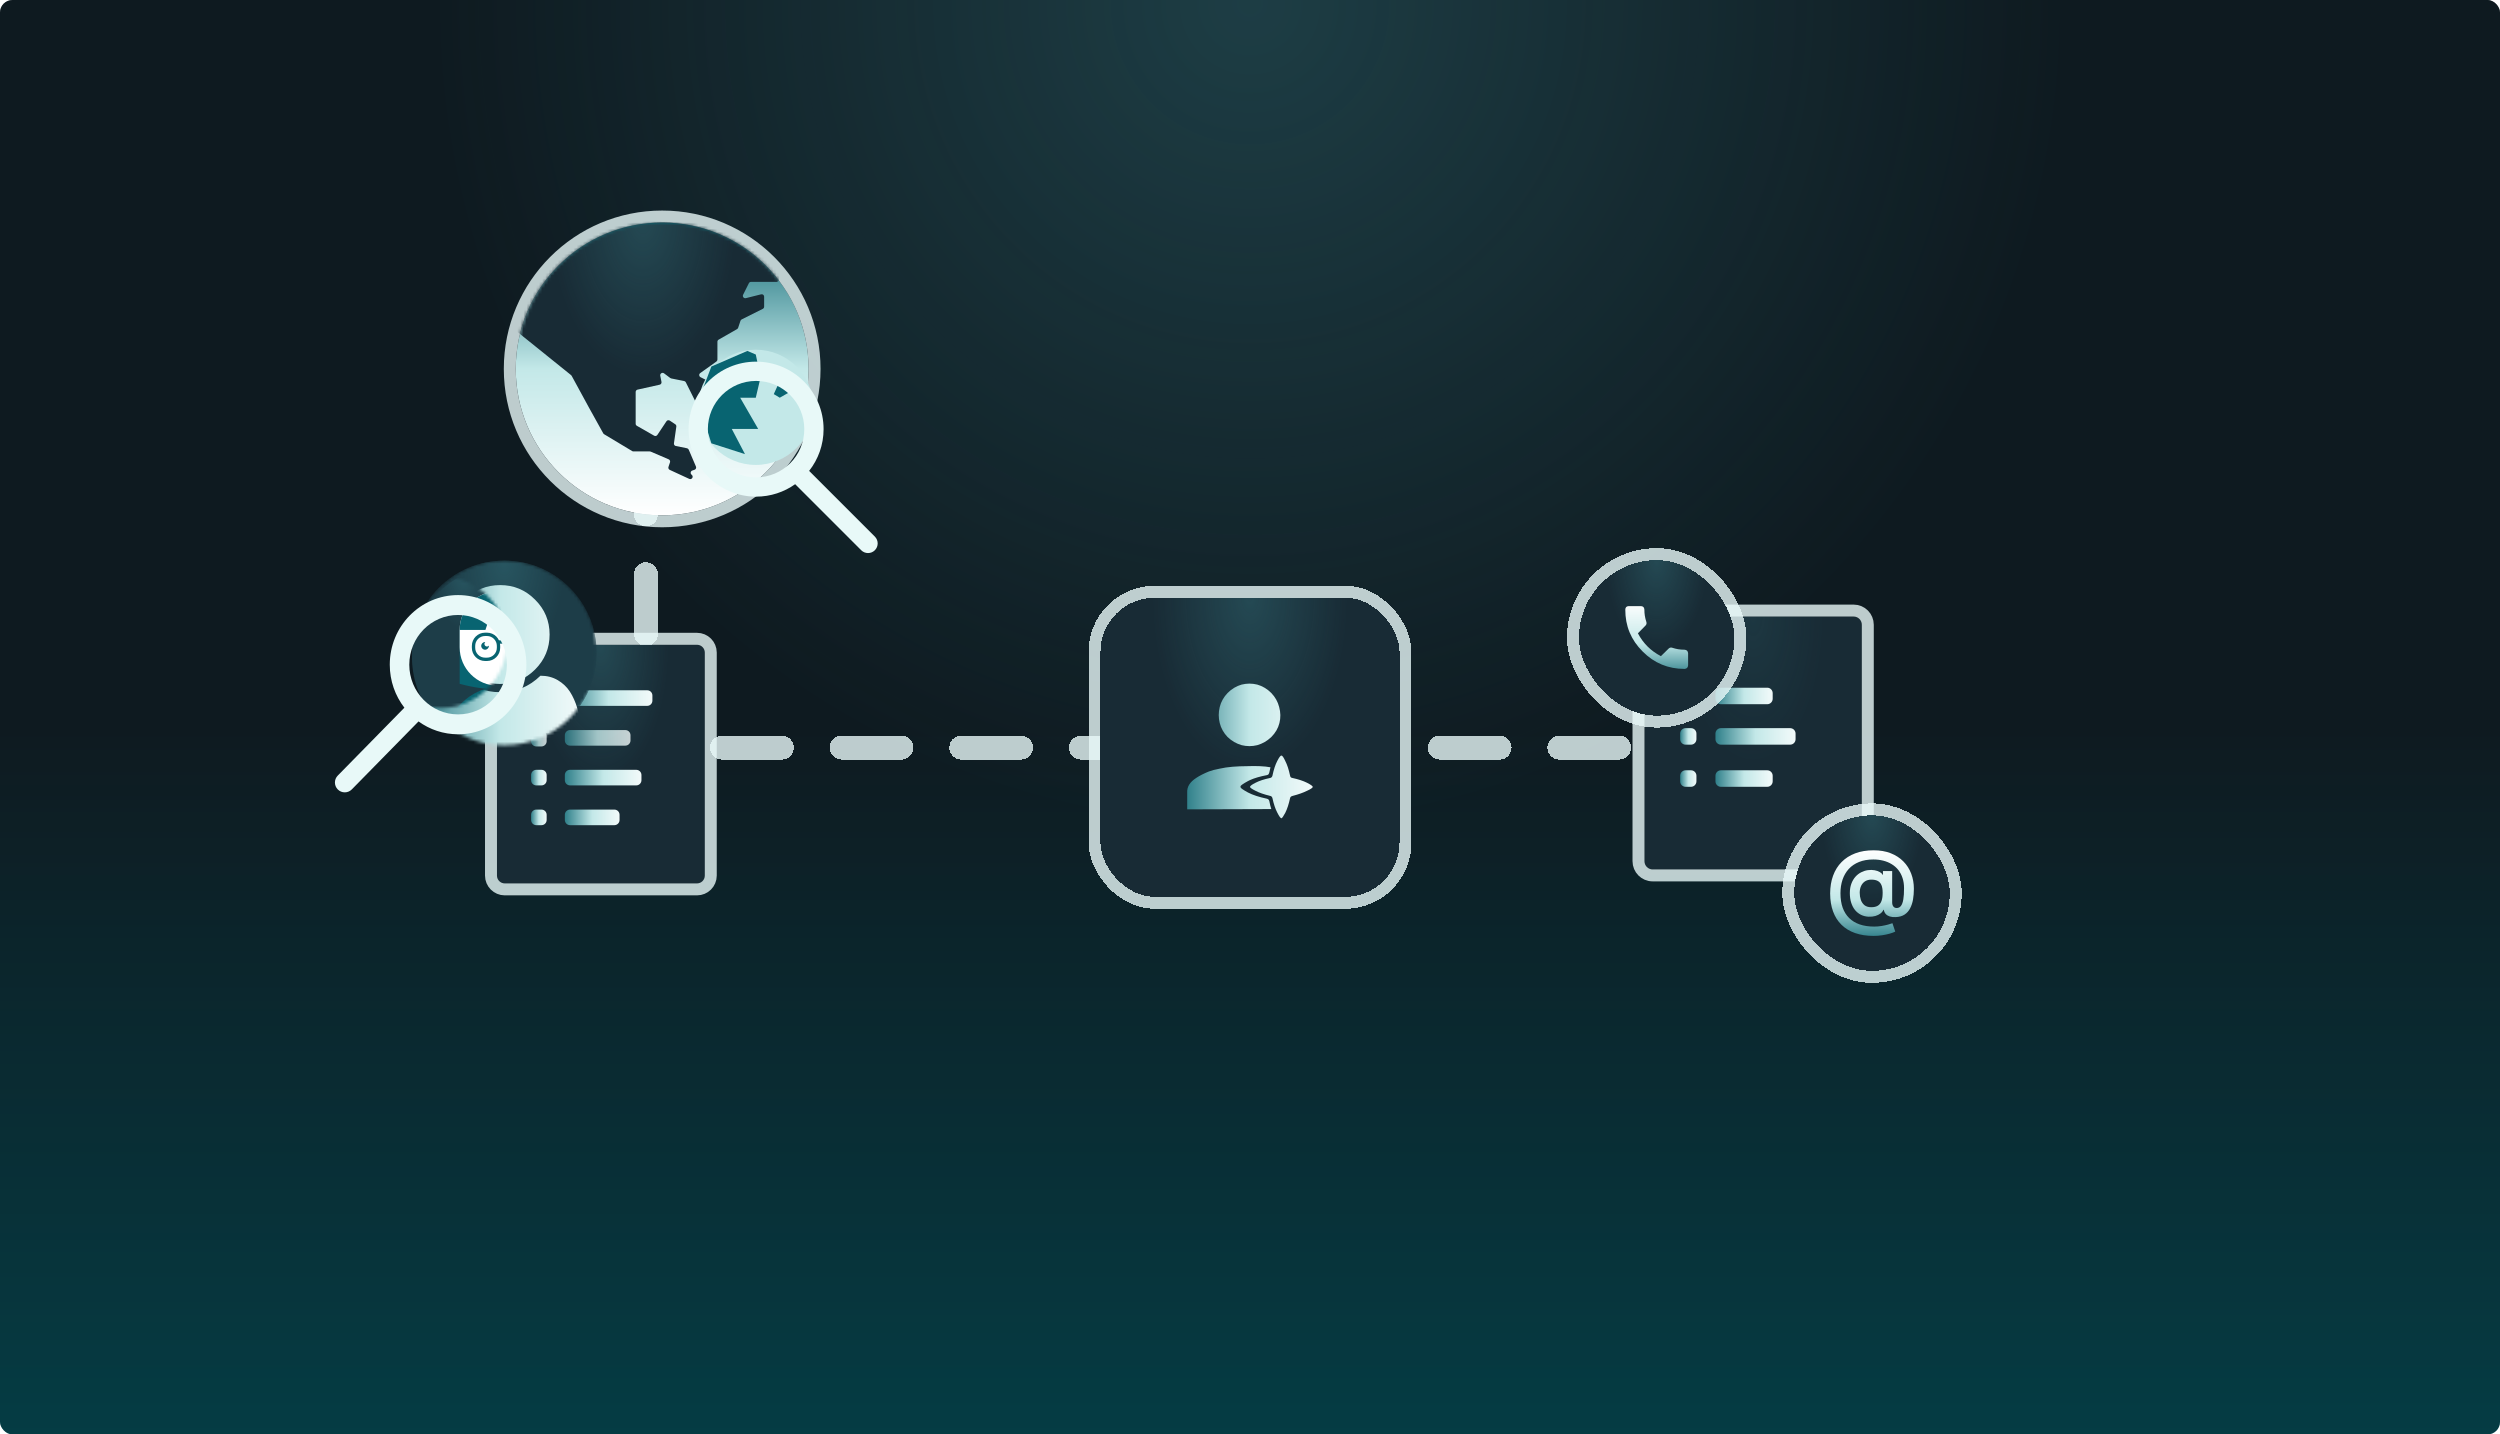
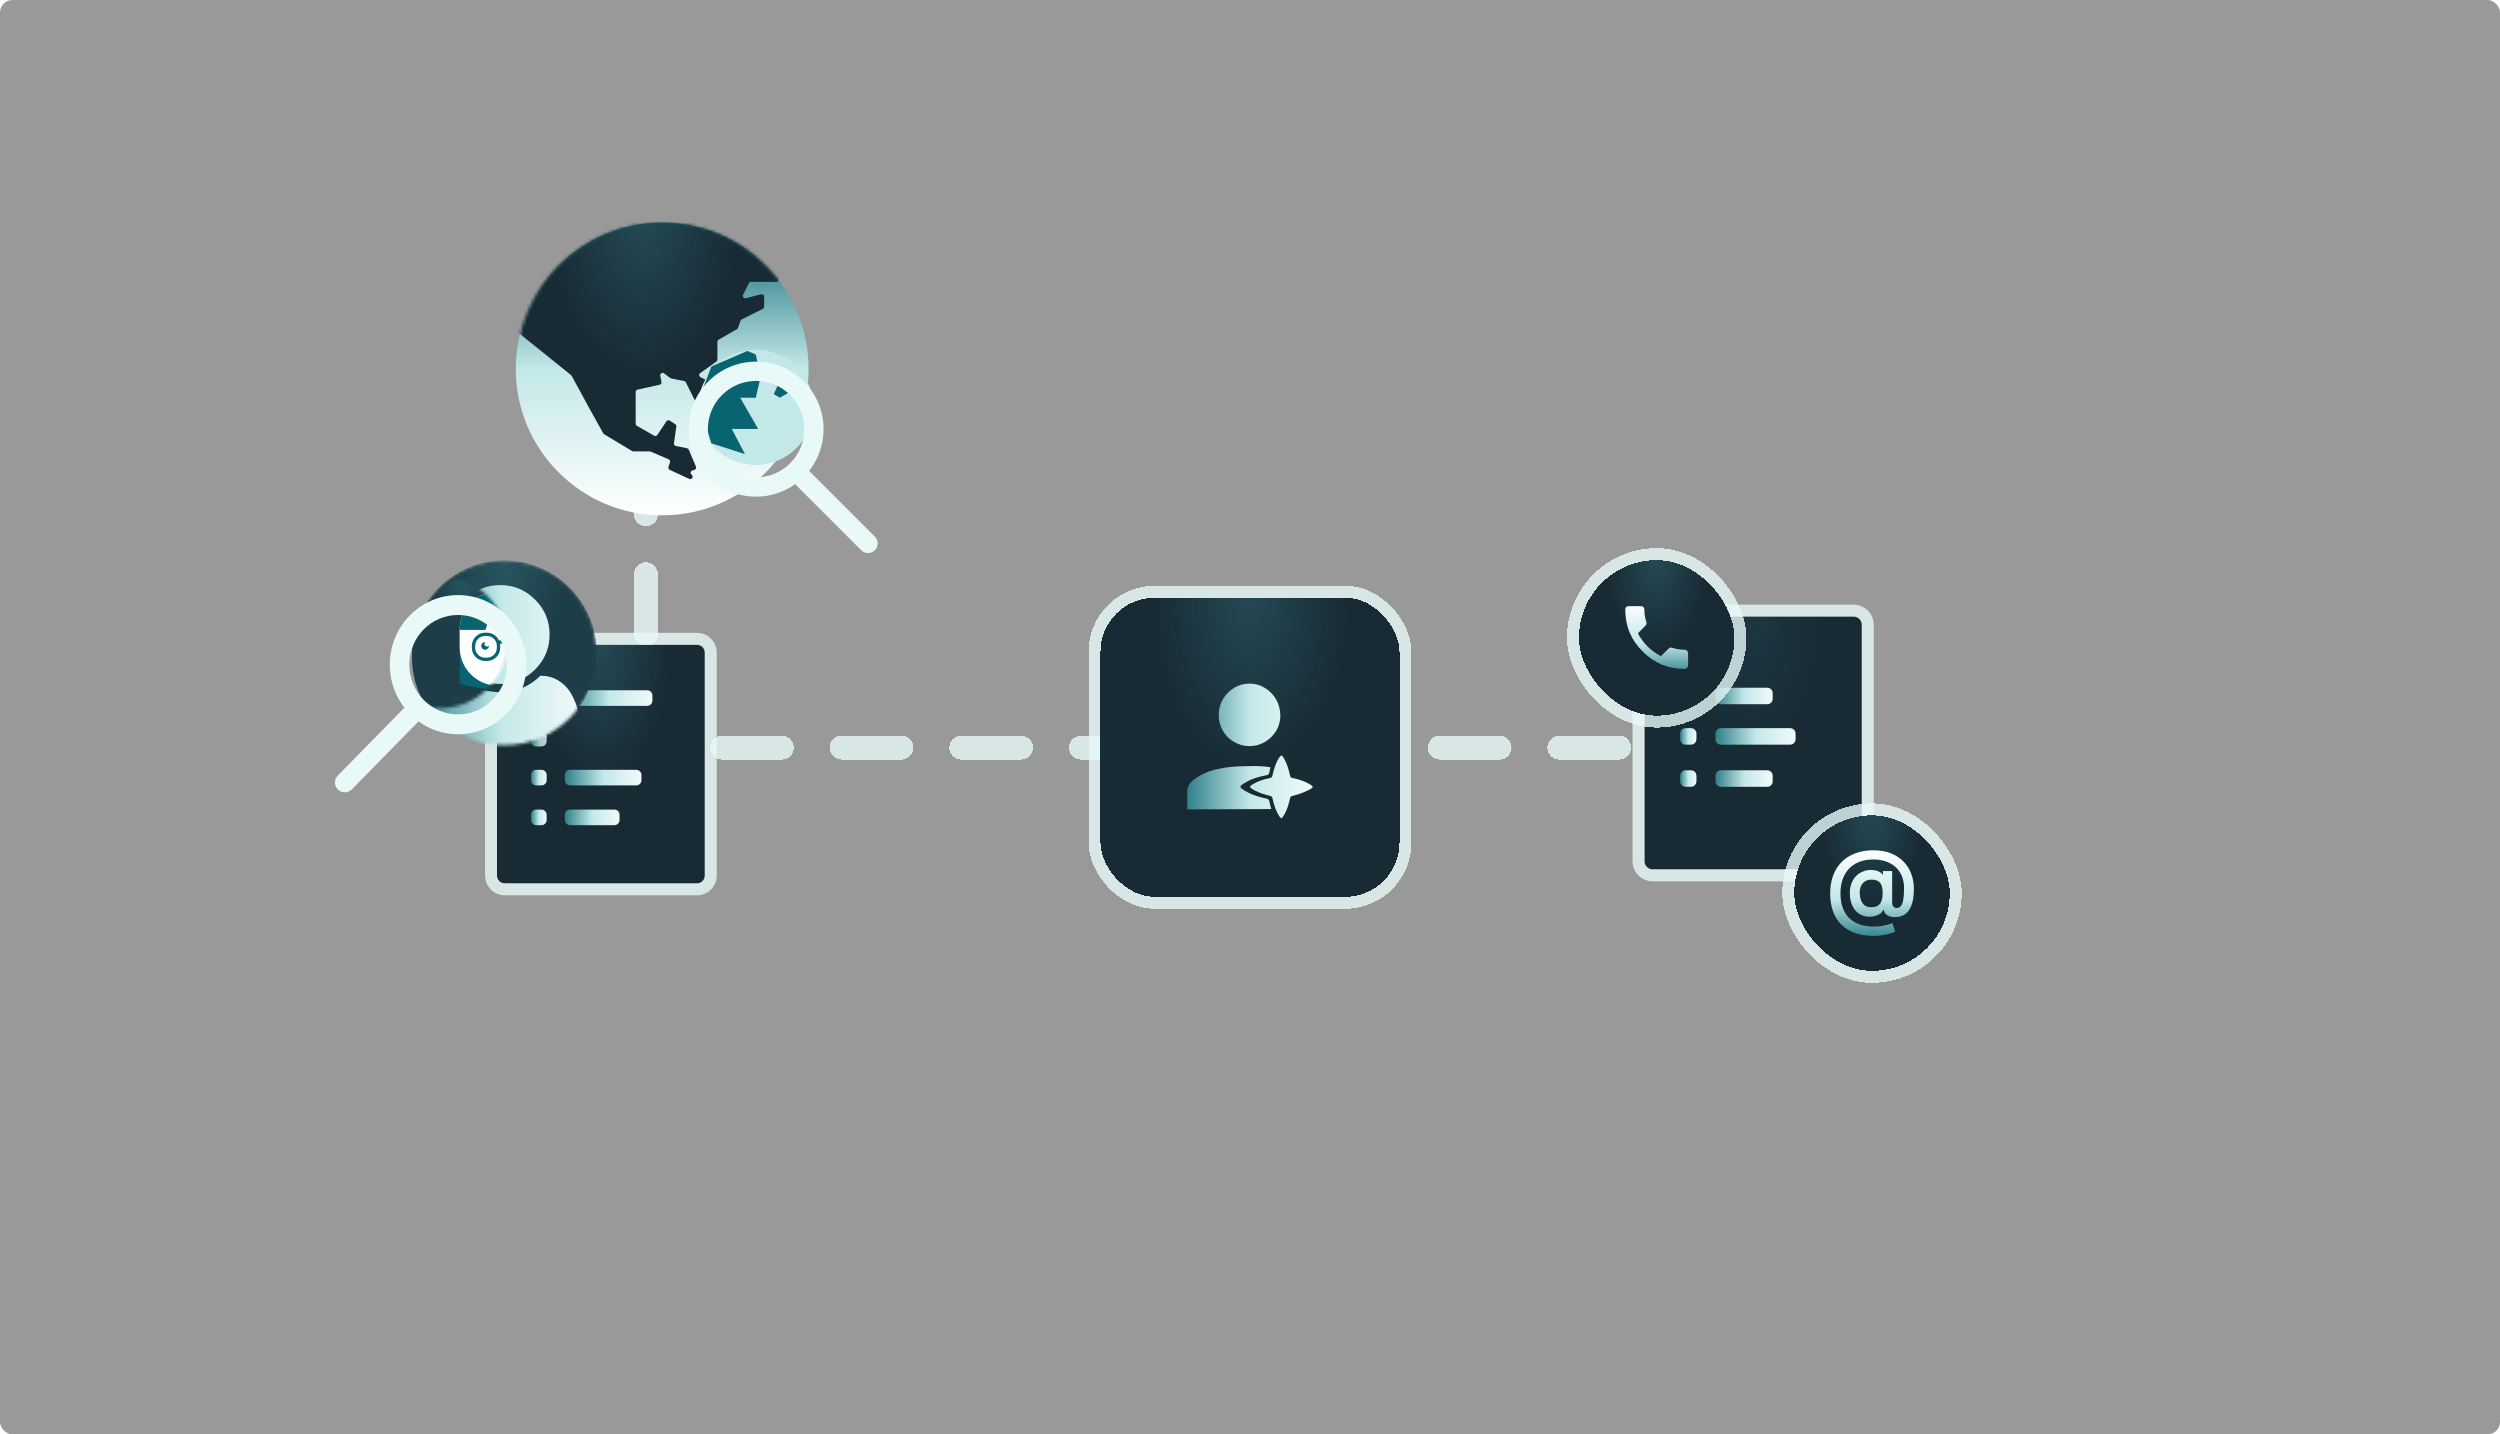
<svg xmlns="http://www.w3.org/2000/svg" width="800" height="459" viewBox="0 0 800 459" fill="none">
  <g clip-path="url(#clip0_2918_41238)">
-     <rect width="800" height="459" rx="4" fill="url(#paint0_linear_2918_41238)" />
    <g clip-path="url(#clip1_2918_41238)">
      <rect width="800" height="459" rx="4" fill="black" fill-opacity="0.4" />
-       <rect width="800" height="459" rx="4" fill="url(#paint1_radial_2918_41238)" />
      <g filter="url(#filter0_d_2918_41238)">
        <path d="M206.698 137.799V223.923C206.698 228.151 210.126 231.579 214.354 231.579H237.49H540.842" stroke="#E8F9F8" stroke-opacity="0.8" stroke-width="7.655" stroke-miterlimit="2.924" stroke-linecap="round" stroke-linejoin="round" stroke-dasharray="19.14 19.14" shape-rendering="crispEdges" />
      </g>
      <g filter="url(#filter1_d_2918_41238)">
        <path d="M161.525 203.461H223.039C224.417 203.461 225.533 204.577 225.533 205.955V277.328C225.533 278.706 224.417 279.822 223.039 279.822H161.525C160.148 279.822 159.031 278.706 159.031 277.328V205.955C159.031 204.577 160.148 203.461 161.525 203.461Z" fill="#182B35" />
        <path d="M161.525 203.461H223.039C224.417 203.461 225.533 204.577 225.533 205.955V277.328C225.533 278.706 224.417 279.822 223.039 279.822H161.525C160.148 279.822 159.031 278.706 159.031 277.328V205.955C159.031 204.577 160.148 203.461 161.525 203.461Z" fill="url(#paint2_radial_2918_41238)" />
        <path d="M223.039 201.547C225.473 201.547 227.447 203.521 227.447 205.955V277.328C227.447 279.762 225.473 281.736 223.039 281.736H161.525C159.091 281.736 157.117 279.762 157.117 277.328V205.955C157.117 203.521 159.091 201.547 161.525 201.547H223.039Z" stroke="#E8F9F8" stroke-opacity="0.8" stroke-width="3.828" />
        <path fill-rule="evenodd" clip-rule="evenodd" d="M177.356 218.688C177.356 218.836 177.304 218.963 177.2 219.066L172.413 223.854C172.309 223.958 172.183 224.01 172.034 224.01C171.886 224.01 171.759 223.958 171.656 223.854L168.883 221.082C168.779 220.978 168.728 220.851 168.728 220.703C168.728 220.555 168.779 220.428 168.883 220.325L169.64 219.567C169.744 219.464 169.871 219.412 170.019 219.412C170.167 219.412 170.294 219.464 170.398 219.567L172.034 221.21L175.686 217.552C175.79 217.448 175.916 217.396 176.064 217.396C176.213 217.396 176.339 217.448 176.443 217.552L177.2 218.309C177.304 218.413 177.356 218.539 177.356 218.688Z" fill="url(#paint3_linear_2918_41238)" />
        <path fill-rule="evenodd" clip-rule="evenodd" d="M182.41 218.021H207.105C208.023 218.021 208.768 218.766 208.768 219.684V221.347C208.768 222.265 208.023 223.009 207.105 223.009H182.41C181.491 223.009 180.747 222.265 180.747 221.347V219.684C180.747 218.766 181.491 218.021 182.41 218.021Z" fill="url(#paint4_linear_2918_41238)" />
-         <path opacity="0.8" fill-rule="evenodd" clip-rule="evenodd" d="M182.41 230.75H200.1C201.018 230.75 201.762 231.494 201.762 232.413V234.075C201.762 234.993 201.018 235.738 200.1 235.738H182.41C181.491 235.738 180.747 234.993 180.747 234.075V232.413C180.747 231.494 181.491 230.75 182.41 230.75Z" fill="url(#paint5_linear_2918_41238)" />
        <path fill-rule="evenodd" clip-rule="evenodd" d="M182.41 243.473H203.602C204.521 243.473 205.265 244.217 205.265 245.135V246.798C205.265 247.716 204.521 248.46 203.602 248.46H182.41C181.491 248.46 180.747 247.716 180.747 246.798V245.135C180.747 244.217 181.491 243.473 182.41 243.473Z" fill="url(#paint6_linear_2918_41238)" />
        <path fill-rule="evenodd" clip-rule="evenodd" d="M182.41 256.201H196.597C197.516 256.201 198.26 256.946 198.26 257.864V259.526C198.26 260.444 197.516 261.189 196.597 261.189H182.41C181.491 261.189 180.747 260.444 180.747 259.526V257.864C180.747 256.946 181.491 256.201 182.41 256.201Z" fill="url(#paint7_linear_2918_41238)" />
        <path fill-rule="evenodd" clip-rule="evenodd" d="M171.603 243.473H173.266C174.184 243.473 174.928 244.217 174.928 245.135V246.798C174.928 247.716 174.184 248.46 173.266 248.46H171.603C170.685 248.46 169.94 247.716 169.94 246.798V245.135C169.94 244.217 170.685 243.473 171.603 243.473Z" fill="url(#paint8_linear_2918_41238)" />
        <path opacity="0.8" fill-rule="evenodd" clip-rule="evenodd" d="M171.603 231.008H173.266C174.184 231.008 174.928 231.752 174.928 232.67V234.333C174.928 235.251 174.184 235.995 173.266 235.995H171.603C170.685 235.995 169.94 235.251 169.94 234.333V232.67C169.94 231.752 170.685 231.008 171.603 231.008Z" fill="url(#paint9_linear_2918_41238)" />
        <path fill-rule="evenodd" clip-rule="evenodd" d="M171.603 256.201H173.266C174.184 256.201 174.928 256.946 174.928 257.864V259.526C174.928 260.444 174.184 261.189 173.266 261.189H171.603C170.685 261.189 169.94 260.444 169.94 259.526V257.864C169.94 256.946 170.685 256.201 171.603 256.201Z" fill="url(#paint10_linear_2918_41238)" />
        <mask id="mask0_2918_41238" style="mask-type:alpha" maskUnits="userSpaceOnUse" x="131" y="176" width="60" height="60">
          <path d="M161.372 235.599C177.68 235.599 190.9 222.379 190.9 206.071C190.9 189.763 177.68 176.543 161.372 176.543C145.064 176.543 131.844 189.763 131.844 206.071C131.844 222.379 145.064 235.599 161.372 235.599Z" fill="white" />
        </mask>
        <g mask="url(#mask0_2918_41238)">
          <g filter="url(#filter2_d_2918_41238)">
            <path d="M161.372 235.599C177.68 235.599 190.9 222.379 190.9 206.071C190.9 189.763 177.68 176.543 161.372 176.543C145.064 176.543 131.844 189.763 131.844 206.071C131.844 222.379 145.064 235.599 161.372 235.599Z" fill="#1D3D48" />
            <path d="M161.372 235.599C177.68 235.599 190.9 222.379 190.9 206.071C190.9 189.763 177.68 176.543 161.372 176.543C145.064 176.543 131.844 189.763 131.844 206.071C131.844 222.379 145.064 235.599 161.372 235.599Z" fill="url(#paint11_radial_2918_41238)" />
          </g>
          <path d="M161.372 235.599C177.68 235.599 190.9 222.379 190.9 206.071C190.9 189.763 177.68 176.543 161.372 176.543C145.064 176.543 131.844 189.763 131.844 206.071C131.844 222.379 145.064 235.599 161.372 235.599Z" fill="#1D3D48" />
          <path d="M161.372 235.599C177.68 235.599 190.9 222.379 190.9 206.071C190.9 189.763 177.68 176.543 161.372 176.543C145.064 176.543 131.844 189.763 131.844 206.071C131.844 222.379 145.064 235.599 161.372 235.599Z" fill="url(#paint12_radial_2918_41238)" />
          <path d="M186.417 236.721C186.417 239.714 185.559 242.282 183.842 244.424C182.126 246.566 180.059 247.637 177.643 247.637H142.463C140.046 247.637 137.98 246.566 136.263 244.424C134.547 242.282 133.688 239.714 133.688 236.721C133.688 234.387 133.805 232.183 134.039 230.109C134.272 228.036 134.705 225.949 135.336 223.848C135.968 221.747 136.771 219.948 137.746 218.451C138.721 216.955 140.012 215.733 141.618 214.785C143.225 213.838 145.072 213.364 147.159 213.364C150.757 216.879 155.054 218.637 160.053 218.637C165.051 218.637 169.349 216.879 172.946 213.364C175.034 213.364 176.88 213.838 178.487 214.785C180.094 215.733 181.384 216.955 182.359 218.451C183.334 219.948 184.138 221.747 184.769 223.848C185.401 225.949 185.833 228.036 186.067 230.109C186.3 232.183 186.417 234.387 186.417 236.721ZM171.216 189.018C174.32 192.094 175.871 195.815 175.871 200.182C175.871 204.548 174.326 208.276 171.237 211.366C168.147 214.456 164.419 216 160.053 216C155.686 216 151.958 214.456 148.869 211.366C145.779 208.276 144.234 204.548 144.234 200.182C144.234 195.815 145.779 192.087 148.869 188.998C151.958 185.908 155.686 184.363 160.053 184.363C164.419 184.363 168.14 185.915 171.216 189.018Z" fill="url(#paint13_linear_2918_41238)" />
        </g>
        <g filter="url(#filter3_d_2918_41238)">
          <mask id="mask1_2918_41238" style="mask-type:alpha" maskUnits="userSpaceOnUse" x="120" y="180" width="43" height="43">
            <path d="M141.161 222.244C152.762 222.244 162.167 212.839 162.167 201.238C162.167 189.637 152.762 180.232 141.161 180.232C129.56 180.232 120.155 189.637 120.155 201.238C120.155 212.839 129.56 222.244 141.161 222.244Z" fill="white" />
          </mask>
          <g mask="url(#mask1_2918_41238)">
            <path d="M161.373 235.599C177.68 235.599 190.901 222.379 190.901 206.071C190.901 189.763 177.68 176.543 161.373 176.543C145.065 176.543 131.845 189.763 131.845 206.071C131.845 222.379 145.065 235.599 161.373 235.599Z" fill="#1D3D48" />
            <path d="M161.373 235.599C177.68 235.599 190.901 222.379 190.901 206.071C190.901 189.763 177.68 176.543 161.373 176.543C145.065 176.543 131.845 189.763 131.845 206.071C131.845 222.379 145.065 235.599 161.373 235.599Z" fill="url(#paint14_radial_2918_41238)" />
            <path fill-rule="evenodd" clip-rule="evenodd" d="M147.094 197.287H174.562V214.526C169.913 215.756 165.311 216.372 160.756 216.372C156.201 216.372 151.647 215.756 147.094 214.526V197.287Z" fill="#086471" />
-             <path fill-rule="evenodd" clip-rule="evenodd" d="M160.757 215.297H162.302C172.494 215.297 180.757 223.559 180.757 233.752V241.391H142.302V233.752C142.302 223.559 150.564 215.297 160.757 215.297Z" fill="#086471" />
            <path fill-rule="evenodd" clip-rule="evenodd" d="M159.397 184.924H162.258C169.053 184.924 174.562 190.432 174.562 197.227V202.835C174.562 209.63 169.053 215.138 162.258 215.138H159.397C152.602 215.138 147.094 209.63 147.094 202.835V197.227C147.094 190.432 152.602 184.924 159.397 184.924Z" fill="white" />
            <path d="M155.221 203.609C155.9 203.609 156.451 203.058 156.451 202.379C156.451 201.699 155.9 201.148 155.221 201.148C154.541 201.148 153.99 201.699 153.99 202.379C153.99 203.058 154.541 203.609 155.221 203.609Z" fill="#086471" />
            <path d="M155.835 202.587C156.291 202.587 156.66 202.218 156.66 201.762C156.66 201.307 156.291 200.938 155.835 200.938C155.38 200.938 155.011 201.307 155.011 201.762C155.011 202.218 155.38 202.587 155.835 202.587Z" fill="white" />
            <path d="M155.835 198.688H155.22C153.182 198.688 151.529 200.34 151.529 202.378V202.994C151.529 205.032 153.182 206.685 155.22 206.685H155.835C157.874 206.685 159.526 205.032 159.526 202.994V202.378C159.526 200.34 157.874 198.688 155.835 198.688Z" stroke="#086471" stroke-width="1.069" />
            <path d="M159.526 201.148H163.833" stroke="#086471" stroke-width="1.069" />
            <path fill-rule="evenodd" clip-rule="evenodd" d="M159.397 184.924H162.258C169.053 184.924 174.562 190.432 174.562 197.227V197.284H158.081L156.707 193.164L155.334 197.284H147.094V197.227C147.094 190.432 152.602 184.924 159.397 184.924Z" fill="#086471" />
          </g>
        </g>
        <g filter="url(#filter4_d_2918_41238)">
          <path d="M146.589 179.904C134.515 179.904 124.728 189.876 124.728 202.177C124.728 207.374 126.476 212.155 129.405 215.944L108.078 237.673C106.875 238.899 106.875 240.863 108.078 242.089C109.314 243.347 111.341 243.347 112.576 242.089L133.93 220.335C137.502 222.925 141.871 224.448 146.589 224.448C158.662 224.448 168.45 214.477 168.45 202.177C168.45 189.876 158.663 179.904 146.589 179.904ZM146.589 186.267C155.213 186.267 162.204 193.389 162.204 202.175C162.204 210.961 155.213 218.084 146.589 218.084C137.965 218.084 130.974 210.961 130.974 202.175C130.974 193.389 137.965 186.267 146.589 186.267Z" fill="#E8F9F8" />
        </g>
      </g>
      <g filter="url(#filter5_d_2918_41238)">
        <circle cx="211.896" cy="110.397" r="46.85" fill="url(#paint15_linear_2918_41238)" />
-         <circle cx="211.896" cy="110.397" r="48.764" stroke="#E8F9F8" stroke-opacity="0.8" stroke-width="3.828" />
        <mask id="mask2_2918_41238" style="mask-type:alpha" maskUnits="userSpaceOnUse" x="165" y="63" width="94" height="95">
          <circle cx="211.896" cy="110.397" r="46.85" fill="#EDF1F5" />
        </mask>
        <g mask="url(#mask2_2918_41238)">
          <path d="M203.414 127.937V117.773C203.414 117.413 203.664 117.101 204.016 117.023L211.09 115.449C211.497 115.358 211.758 114.958 211.676 114.549L211.283 112.581C211.145 111.889 211.933 111.393 212.497 111.816L214.487 113.31C214.578 113.379 214.684 113.426 214.797 113.449L218.929 114.276C219.162 114.323 219.359 114.474 219.465 114.686L223.847 123.461C224.179 124.126 225.169 123.978 225.292 123.244L226.679 114.909C226.734 114.577 226.566 114.247 226.265 114.096L224.174 113.05C223.657 112.791 223.6 112.075 224.071 111.738L229.254 108.031C229.455 107.887 229.575 107.655 229.575 107.407V101.699C229.575 101.423 229.722 101.169 229.961 101.032L235.86 97.657C236.024 97.563 236.148 97.412 236.208 97.233L236.949 95.006C237.013 94.813 237.152 94.653 237.334 94.562L244.099 91.175C244.359 91.045 244.524 90.779 244.524 90.488V87.269C244.524 86.769 244.054 86.403 243.569 86.524L238.669 87.751C238.032 87.91 237.502 87.249 237.795 86.663L239.64 82.968C239.77 82.708 240.036 82.543 240.327 82.543H248.5C248.894 82.543 249.225 82.244 249.264 81.851L250.98 64.557C251.025 64.105 250.67 63.713 250.216 63.713H243.589L161.625 62.791C161.068 62.784 160.689 63.355 160.913 63.866L170.422 85.617C170.585 85.992 170.427 86.428 170.062 86.612L169.092 87.097C168.932 87.177 168.806 87.31 168.733 87.472L164.516 96.972C164.375 97.29 164.465 97.663 164.736 97.881L182.74 112.383C182.819 112.447 182.885 112.525 182.933 112.614L188.466 122.77L193.037 131.009C193.103 131.127 193.198 131.226 193.313 131.295L202.298 136.693C202.417 136.764 202.554 136.802 202.693 136.802H207.928C208.032 136.802 208.135 136.823 208.231 136.865L213.977 139.33C214.344 139.488 214.529 139.9 214.403 140.279L213.909 141.764C213.785 142.135 213.96 142.539 214.315 142.703L220.556 145.587C221.371 145.964 222.059 144.876 221.37 144.301L221.289 144.233C220.827 143.848 220.968 143.105 221.538 142.915L222.244 142.679C222.67 142.537 222.883 142.061 222.707 141.649L220.391 136.238C220.291 136.006 220.084 135.837 219.836 135.787L216.272 135.074C215.873 134.994 215.605 134.616 215.663 134.212L216.426 128.862C216.468 128.569 216.338 128.278 216.092 128.114L214.331 126.939C213.978 126.703 213.501 126.798 213.266 127.152L210.352 131.527C210.128 131.864 209.682 131.969 209.332 131.768L203.801 128.604C203.562 128.467 203.414 128.213 203.414 127.937Z" fill="#182B35" />
          <path d="M203.414 127.937V117.773C203.414 117.413 203.664 117.101 204.016 117.023L211.09 115.449C211.497 115.358 211.758 114.958 211.676 114.549L211.283 112.581C211.145 111.889 211.933 111.393 212.497 111.816L214.487 113.31C214.578 113.379 214.684 113.426 214.797 113.449L218.929 114.276C219.162 114.323 219.359 114.474 219.465 114.686L223.847 123.461C224.179 124.126 225.169 123.978 225.292 123.244L226.679 114.909C226.734 114.577 226.566 114.247 226.265 114.096L224.174 113.05C223.657 112.791 223.6 112.075 224.071 111.738L229.254 108.031C229.455 107.887 229.575 107.655 229.575 107.407V101.699C229.575 101.423 229.722 101.169 229.961 101.032L235.86 97.657C236.024 97.563 236.148 97.412 236.208 97.233L236.949 95.006C237.013 94.813 237.152 94.653 237.334 94.562L244.099 91.175C244.359 91.045 244.524 90.779 244.524 90.488V87.269C244.524 86.769 244.054 86.403 243.569 86.524L238.669 87.751C238.032 87.91 237.502 87.249 237.795 86.663L239.64 82.968C239.77 82.708 240.036 82.543 240.327 82.543H248.5C248.894 82.543 249.225 82.244 249.264 81.851L250.98 64.557C251.025 64.105 250.67 63.713 250.216 63.713H243.589L161.625 62.791C161.068 62.784 160.689 63.355 160.913 63.866L170.422 85.617C170.585 85.992 170.427 86.428 170.062 86.612L169.092 87.097C168.932 87.177 168.806 87.31 168.733 87.472L164.516 96.972C164.375 97.29 164.465 97.663 164.736 97.881L182.74 112.383C182.819 112.447 182.885 112.525 182.933 112.614L188.466 122.77L193.037 131.009C193.103 131.127 193.198 131.226 193.313 131.295L202.298 136.693C202.417 136.764 202.554 136.802 202.693 136.802H207.928C208.032 136.802 208.135 136.823 208.231 136.865L213.977 139.33C214.344 139.488 214.529 139.9 214.403 140.279L213.909 141.764C213.785 142.135 213.96 142.539 214.315 142.703L220.556 145.587C221.371 145.964 222.059 144.876 221.37 144.301L221.289 144.233C220.827 143.848 220.968 143.105 221.538 142.915L222.244 142.679C222.67 142.537 222.883 142.061 222.707 141.649L220.391 136.238C220.291 136.006 220.084 135.837 219.836 135.787L216.272 135.074C215.873 134.994 215.605 134.616 215.663 134.212L216.426 128.862C216.468 128.569 216.338 128.278 216.092 128.114L214.331 126.939C213.978 126.703 213.501 126.798 213.266 127.152L210.352 131.527C210.128 131.864 209.682 131.969 209.332 131.768L203.801 128.604C203.562 128.467 203.414 128.213 203.414 127.937Z" fill="url(#paint16_radial_2918_41238)" />
        </g>
        <circle cx="241.848" cy="122.687" r="18.433" fill="#C3E8E8" />
        <path d="M236.856 119.615H241.848L243.384 113.087L241.848 105.791L239.16 104.639L227.639 109.631L223.415 120.767L227.639 134.208L238.392 137.664L234.167 129.6H242.616L236.856 119.615Z" fill="#086471" />
        <path d="M247.607 118.462L249.527 114.238L254.904 116.542L249.527 119.614L247.607 118.462Z" fill="#086471" />
        <g filter="url(#filter6_d_2918_41238)">
          <path d="M241.945 100.416C253.875 100.416 263.546 110.087 263.546 122.017C263.546 127.058 261.818 131.696 258.923 135.371L279.954 156.402C281.159 157.607 281.159 159.561 279.954 160.767C278.749 161.972 276.795 161.972 275.59 160.767L254.452 139.629C250.923 142.14 246.607 143.617 241.945 143.617C230.016 143.617 220.345 133.946 220.345 122.017C220.345 110.087 230.016 100.416 241.945 100.416ZM241.945 106.588C233.424 106.588 226.516 113.495 226.516 122.017C226.516 130.538 233.424 137.445 241.945 137.445C250.466 137.445 257.374 130.537 257.374 122.017C257.374 113.496 250.466 106.588 241.945 106.588Z" fill="#E8F9F8" />
        </g>
      </g>
      <g filter="url(#filter7_d_2918_41238)">
        <path d="M528.845 189.643H593.169C594.612 189.643 595.781 190.821 595.781 192.275V267.926C595.781 269.38 594.612 270.559 593.169 270.559H528.845C527.403 270.559 526.233 269.38 526.233 267.926V192.275C526.233 190.821 527.403 189.643 528.845 189.643Z" fill="#182B35" />
        <path d="M528.845 189.643H593.169C594.612 189.643 595.781 190.821 595.781 192.275V267.926C595.781 269.38 594.612 270.559 593.169 270.559H528.845C527.403 270.559 526.233 269.38 526.233 267.926V192.275C526.233 190.821 527.403 189.643 528.845 189.643Z" fill="url(#paint17_radial_2918_41238)" fill-opacity="0.4" />
        <path d="M593.169 187.729C595.683 187.729 597.695 189.779 597.695 192.275V267.926C597.695 270.423 595.683 272.473 593.169 272.473H528.846C526.332 272.473 524.319 270.423 524.319 267.926V192.275C524.319 189.779 526.332 187.729 528.846 187.729H593.169Z" stroke="#E8F9F8" stroke-opacity="0.8" stroke-width="3.828" />
        <path fill-rule="evenodd" clip-rule="evenodd" d="M550.686 225.352H572.844C573.806 225.352 574.585 226.137 574.585 227.107V228.882C574.585 229.851 573.806 230.637 572.844 230.637H550.686C549.724 230.637 548.944 229.851 548.944 228.882V227.107C548.944 226.137 549.724 225.352 550.686 225.352Z" fill="url(#paint18_linear_2918_41238)" />
        <path fill-rule="evenodd" clip-rule="evenodd" d="M550.686 238.838H565.518C566.48 238.838 567.259 239.624 567.259 240.593V242.368C567.259 243.337 566.48 244.123 565.518 244.123H550.686C549.724 244.123 548.944 243.337 548.944 242.368V240.593C548.944 239.624 549.724 238.838 550.686 238.838Z" fill="url(#paint19_linear_2918_41238)" />
        <path fill-rule="evenodd" clip-rule="evenodd" d="M539.383 225.352H541.116C542.078 225.352 542.858 226.137 542.858 227.107V228.882C542.858 229.851 542.078 230.637 541.116 230.637H539.383C538.421 230.637 537.642 229.851 537.642 228.882V227.107C537.642 226.137 538.421 225.352 539.383 225.352Z" fill="url(#paint20_linear_2918_41238)" />
        <path fill-rule="evenodd" clip-rule="evenodd" d="M539.383 238.838H541.116C542.078 238.838 542.858 239.624 542.858 240.593V242.368C542.858 243.337 542.078 244.123 541.116 244.123H539.383C538.421 244.123 537.642 243.337 537.642 242.368V240.593C537.642 239.624 538.421 238.838 539.383 238.838Z" fill="url(#paint21_linear_2918_41238)" />
        <path fill-rule="evenodd" clip-rule="evenodd" d="M550.686 212.41H565.518C566.48 212.41 567.259 213.196 567.259 214.165V215.94C567.259 216.91 566.48 217.695 565.518 217.695H550.686C549.724 217.695 548.944 216.91 548.944 215.94V214.165C548.944 213.196 549.724 212.41 550.686 212.41Z" fill="url(#paint22_linear_2918_41238)" />
        <path fill-rule="evenodd" clip-rule="evenodd" d="M539.383 212.41H541.116C542.078 212.41 542.858 213.196 542.858 214.165V215.94C542.858 216.91 542.078 217.695 541.116 217.695H539.383C538.421 217.695 537.642 216.91 537.642 215.94V214.165C537.642 213.196 538.421 212.41 539.383 212.41Z" fill="#1D3D48" />
        <path fill-rule="evenodd" clip-rule="evenodd" d="M539.383 212.41H541.116C542.078 212.41 542.858 213.196 542.858 214.165V215.94C542.858 216.91 542.078 217.695 541.116 217.695H539.383C538.421 217.695 537.642 216.91 537.642 215.94V214.165C537.642 213.196 538.421 212.41 539.383 212.41Z" fill="url(#paint23_linear_2918_41238)" />
        <g filter="url(#filter8_d_2918_41238)">
          <rect x="574.163" y="246.225" width="49.761" height="49.761" rx="24.88" fill="#182B35" shape-rendering="crispEdges" />
          <rect x="574.163" y="246.225" width="49.761" height="49.761" rx="24.88" fill="url(#paint24_radial_2918_41238)" shape-rendering="crispEdges" />
          <rect x="572.249" y="244.311" width="53.589" height="53.589" rx="26.794" stroke="#E8F9F8" stroke-opacity="0.8" stroke-width="3.828" shape-rendering="crispEdges" />
          <path d="M599.551 284.803C597.331 284.803 595.357 284.5 593.63 283.894C591.91 283.295 590.458 282.41 589.273 281.24C588.089 280.077 587.19 278.656 586.577 276.979C585.964 275.301 585.654 273.383 585.646 271.226C585.654 269.119 585.967 267.219 586.588 265.527C587.208 263.828 588.114 262.376 589.305 261.171C590.496 259.958 591.952 259.028 593.672 258.379C595.392 257.731 597.348 257.406 599.541 257.406C601.606 257.406 603.435 257.72 605.028 258.347C606.629 258.975 607.979 259.849 609.078 260.97C610.185 262.083 611.02 263.388 611.584 264.882C612.155 266.369 612.441 267.984 612.441 269.725C612.441 270.93 612.349 272.072 612.166 273.151C611.983 274.222 611.669 275.174 611.225 276.006C610.788 276.838 610.192 277.5 609.438 277.994C608.683 278.48 607.739 278.744 606.604 278.787C605.892 278.822 605.268 278.755 604.732 278.586C604.197 278.417 603.763 278.152 603.432 277.793C603.108 277.426 602.903 276.979 602.818 276.45H602.692C602.529 276.873 602.223 277.261 601.772 277.613C601.328 277.958 600.778 278.23 600.122 278.427C599.467 278.617 598.737 278.695 597.933 278.66C597.073 278.617 596.277 278.42 595.544 278.068C594.818 277.708 594.183 277.208 593.64 276.566C593.105 275.918 592.689 275.135 592.393 274.219C592.097 273.302 591.949 272.263 591.949 271.099C591.949 269.965 592.111 268.964 592.435 268.096C592.759 267.229 593.193 266.489 593.736 265.876C594.285 265.263 594.906 264.783 595.597 264.438C596.287 264.085 596.999 263.86 597.732 263.761C598.494 263.655 599.209 263.666 599.879 263.793C600.549 263.92 601.106 264.114 601.55 264.374C602.001 264.635 602.283 264.921 602.396 265.231H602.544V264.047H605.494V274.113C605.501 274.642 605.628 275.068 605.874 275.392C606.128 275.717 606.481 275.879 606.932 275.879C607.496 275.879 607.95 275.657 608.296 275.213C608.648 274.762 608.902 274.071 609.057 273.14C609.219 272.203 609.297 271.004 609.29 269.545C609.297 268.347 609.138 267.261 608.814 266.288C608.497 265.308 608.046 264.448 607.46 263.708C606.875 262.968 606.174 262.351 605.356 261.858C604.546 261.357 603.643 260.98 602.649 260.726C601.655 260.473 600.594 260.346 599.467 260.346C597.739 260.346 596.22 260.61 594.909 261.139C593.598 261.66 592.498 262.404 591.61 263.37C590.729 264.336 590.063 265.481 589.612 266.806C589.168 268.125 588.946 269.584 588.946 271.184C588.946 272.897 589.178 274.416 589.643 275.741C590.116 277.06 590.807 278.17 591.716 279.072C592.625 279.974 593.75 280.658 595.089 281.124C596.435 281.589 597.983 281.821 599.731 281.821C600.535 281.821 601.321 281.758 602.089 281.631C602.857 281.504 603.548 281.356 604.161 281.187C604.775 281.018 605.247 280.87 605.578 280.743L606.477 283.429C606.04 283.654 605.448 283.873 604.701 284.084C603.96 284.296 603.143 284.468 602.248 284.602C601.359 284.736 600.461 284.803 599.551 284.803ZM598.811 275.625C599.706 275.625 600.422 275.452 600.957 275.107C601.493 274.754 601.877 274.233 602.11 273.542C602.343 272.851 602.455 271.991 602.448 270.962C602.448 270.003 602.329 269.217 602.089 268.604C601.849 267.991 601.465 267.536 600.936 267.24C600.408 266.944 599.706 266.796 598.832 266.796C598.043 266.796 597.369 266.976 596.813 267.335C596.263 267.695 595.84 268.192 595.544 268.826C595.255 269.453 595.11 270.169 595.11 270.973C595.11 271.776 595.226 272.534 595.459 273.246C595.699 273.951 596.086 274.525 596.622 274.969C597.165 275.407 597.895 275.625 598.811 275.625Z" fill="url(#paint25_linear_2918_41238)" />
        </g>
        <g filter="url(#filter9_d_2918_41238)">
          <rect x="505.264" y="163.928" width="49.761" height="49.761" rx="24.88" fill="#182B35" shape-rendering="crispEdges" />
          <rect x="505.264" y="163.928" width="49.761" height="49.761" rx="24.88" fill="url(#paint26_radial_2918_41238)" shape-rendering="crispEdges" />
          <rect x="503.35" y="162.014" width="53.589" height="53.589" rx="26.794" stroke="#E8F9F8" stroke-opacity="0.8" stroke-width="3.828" shape-rendering="crispEdges" />
          <path d="M526.556 184.883L524.134 187.35L526.556 184.883L524.134 187.35C525.808 190.55 528.261 192.987 531.49 194.662L533.957 192.24C534.316 191.911 534.705 191.821 535.124 191.971C536.35 192.389 537.665 192.599 539.071 192.599C539.759 192.658 540.133 193.032 540.192 193.72V197.623C540.133 198.31 539.759 198.684 539.071 198.744C533.808 198.744 529.337 196.89 525.659 193.182C521.921 189.474 520.067 184.988 520.097 179.725C520.127 179.037 520.485 178.678 521.173 178.648H525.121C525.779 178.678 526.137 179.037 526.197 179.725C526.197 181.13 526.406 182.446 526.825 183.672C526.975 184.151 526.885 184.554 526.556 184.883Z" fill="url(#paint27_linear_2918_41238)" />
        </g>
      </g>
      <g filter="url(#filter10_d_2918_41238)">
        <rect x="352.153" y="181.152" width="95.694" height="95.694" rx="17.352" fill="#182B35" shape-rendering="crispEdges" />
        <rect x="352.153" y="181.152" width="95.694" height="95.694" rx="17.352" fill="url(#paint28_radial_2918_41238)" shape-rendering="crispEdges" />
        <rect x="350.239" y="179.238" width="99.522" height="99.522" rx="19.266" stroke="#E8F9F8" stroke-opacity="0.8" stroke-width="3.828" stroke-linejoin="round" shape-rendering="crispEdges" />
        <path d="M410.048 231.646C410.347 231.646 410.766 232.244 411.304 233.44C411.902 234.577 412.41 236.132 412.829 238.105C412.889 238.524 413.128 238.763 413.547 238.823C415.461 239.242 417.016 239.75 418.212 240.348C419.408 240.946 420.036 241.395 420.096 241.694C420.036 241.993 419.408 242.411 418.212 242.95C417.016 243.548 415.49 244.086 413.636 244.565C413.158 244.684 412.889 244.923 412.829 245.282C412.41 247.196 411.902 248.751 411.304 249.947C410.706 251.084 410.287 251.682 410.048 251.742C409.749 251.682 409.3 251.054 408.702 249.858C408.104 248.721 407.596 247.196 407.177 245.282C407.057 244.864 406.818 244.624 406.459 244.565C404.486 244.086 402.931 243.548 401.794 242.95C400.598 242.352 400 241.933 400 241.694C400 241.395 400.598 240.946 401.794 240.348C402.931 239.75 404.486 239.242 406.459 238.823C406.818 238.763 407.057 238.524 407.177 238.105C407.596 236.132 408.104 234.577 408.702 233.44C409.3 232.244 409.749 231.646 410.048 231.646ZM386.812 236.76C387.769 236.401 388.906 236.102 390.221 235.862C391.537 235.563 392.943 235.354 394.438 235.234C395.993 235.115 397.518 235.055 399.013 235.055C400.508 234.995 401.914 234.995 403.23 235.055C404.545 235.115 405.652 235.234 406.549 235.414C406.429 235.892 406.31 236.431 406.19 237.029C406.13 237.268 406.041 237.477 405.921 237.657C405.801 237.776 405.622 237.866 405.383 237.926C403.17 238.344 401.346 238.883 399.91 239.541L399.372 239.81C398.594 240.228 397.996 240.587 397.578 240.886C397.398 241.006 397.249 241.126 397.129 241.245C397.01 241.365 396.95 241.484 396.95 241.604C396.95 241.783 397.01 241.933 397.129 242.053C397.249 242.172 397.398 242.292 397.578 242.411C397.996 242.711 398.594 243.069 399.372 243.488C400.867 244.266 402.871 244.923 405.383 245.462C405.622 245.522 405.801 245.611 405.921 245.731C406.041 245.85 406.13 246.03 406.19 246.269C406.37 247.226 406.579 248.063 406.818 248.781L379.904 248.871V243.578C379.844 242.621 380.054 241.754 380.532 240.976C381.011 240.199 381.758 239.481 382.775 238.823C383.852 238.105 385.197 237.417 386.812 236.76ZM392.823 211.64C394.139 210.324 395.634 209.427 397.309 208.949C398.983 208.53 400.658 208.53 402.333 208.949C404.007 209.427 405.502 210.324 406.818 211.64C408.074 212.956 408.911 214.451 409.33 216.126C409.809 217.86 409.839 219.565 409.42 221.239C409.001 222.914 408.134 224.409 406.818 225.725C405.502 226.981 404.007 227.848 402.333 228.327C400.658 228.745 398.983 228.745 397.309 228.327C395.634 227.848 394.139 226.981 392.823 225.725C391.567 224.409 390.73 222.914 390.311 221.239C389.892 219.565 389.892 217.86 390.311 216.126C390.73 214.451 391.567 212.956 392.823 211.64Z" fill="url(#paint29_linear_2918_41238)" />
      </g>
    </g>
  </g>
  <defs>
    <filter id="filter0_d_2918_41238" x="187.559" y="126.315" width="372.422" height="132.058" filterUnits="userSpaceOnUse" color-interpolation-filters="sRGB">
      <feFlood flood-opacity="0" result="BackgroundImageFix" />
      <feColorMatrix in="SourceAlpha" type="matrix" values="0 0 0 0 0 0 0 0 0 0 0 0 0 0 0 0 0 0 127 0" result="hardAlpha" />
      <feOffset dy="7.655" />
      <feGaussianBlur stdDeviation="7.655" />
      <feComposite in2="hardAlpha" operator="out" />
      <feColorMatrix type="matrix" values="0 0 0 0 0.114 0 0 0 0 0.239 0 0 0 0 0.282 0 0 0 0.2 0" />
      <feBlend mode="normal" in2="BackgroundImageFix" result="effect1_dropShadow_2918_41238" />
      <feBlend mode="normal" in="SourceGraphic" in2="effect1_dropShadow_2918_41238" result="shape" />
    </filter>
    <filter id="filter1_d_2918_41238" x="101.442" y="161.727" width="173.603" height="130.523" filterUnits="userSpaceOnUse" color-interpolation-filters="sRGB">
      <feFlood flood-opacity="0" result="BackgroundImageFix" />
      <feColorMatrix in="SourceAlpha" type="matrix" values="0 0 0 0 0 0 0 0 0 0 0 0 0 0 0 0 0 0 127 0" result="hardAlpha" />
      <feOffset dy="2.867" />
      <feGaussianBlur stdDeviation="2.867" />
      <feComposite in2="hardAlpha" operator="out" />
      <feColorMatrix type="matrix" values="0 0 0 0 0.114 0 0 0 0 0.239 0 0 0 0 0.282 0 0 0 0.2 0" />
      <feBlend mode="normal" in2="BackgroundImageFix" result="effect1_dropShadow_2918_41238" />
      <feBlend mode="normal" in="SourceGraphic" in2="effect1_dropShadow_2918_41238" result="shape" />
    </filter>
    <filter id="filter2_d_2918_41238" x="126.827" y="171.526" width="69.089" height="69.09" filterUnits="userSpaceOnUse" color-interpolation-filters="sRGB">
      <feFlood flood-opacity="0" result="BackgroundImageFix" />
      <feColorMatrix in="SourceAlpha" type="matrix" values="0 0 0 0 0 0 0 0 0 0 0 0 0 0 0 0 0 0 127 0" result="hardAlpha" />
      <feOffset />
      <feGaussianBlur stdDeviation="2.508" />
      <feColorMatrix type="matrix" values="0 0 0 0 0 0 0 0 0 0 0 0 0 0 0 0 0 0 0.1 0" />
      <feBlend mode="normal" in2="BackgroundImageFix" result="effect1_dropShadow_2918_41238" />
      <feBlend mode="normal" in="SourceGraphic" in2="effect1_dropShadow_2918_41238" result="shape" />
    </filter>
    <filter id="filter3_d_2918_41238" x="129.695" y="179.516" width="34.622" height="46.312" filterUnits="userSpaceOnUse" color-interpolation-filters="sRGB">
      <feFlood flood-opacity="0" result="BackgroundImageFix" />
      <feColorMatrix in="SourceAlpha" type="matrix" values="0 0 0 0 0 0 0 0 0 0 0 0 0 0 0 0 0 0 127 0" result="hardAlpha" />
      <feOffset dy="1.433" />
      <feGaussianBlur stdDeviation="1.075" />
      <feColorMatrix type="matrix" values="0 0 0 0 0 0 0 0 0 0 0 0 0 0 0 0 0 0 0.2 0" />
      <feBlend mode="normal" in2="BackgroundImageFix" result="effect1_dropShadow_2918_41238" />
      <feBlend mode="normal" in="SourceGraphic" in2="effect1_dropShadow_2918_41238" result="shape" />
    </filter>
    <filter id="filter4_d_2918_41238" x="91.865" y="172.249" width="91.896" height="93.751" filterUnits="userSpaceOnUse" color-interpolation-filters="sRGB">
      <feFlood flood-opacity="0" result="BackgroundImageFix" />
      <feColorMatrix in="SourceAlpha" type="matrix" values="0 0 0 0 0 0 0 0 0 0 0 0 0 0 0 0 0 0 127 0" result="hardAlpha" />
      <feOffset dy="7.655" />
      <feGaussianBlur stdDeviation="7.655" />
      <feComposite in2="hardAlpha" operator="out" />
      <feColorMatrix type="matrix" values="0 0 0 0 0.114 0 0 0 0 0.239 0 0 0 0 0.282 0 0 0 0.2 0" />
      <feBlend mode="normal" in2="BackgroundImageFix" result="effect1_dropShadow_2918_41238" />
      <feBlend mode="normal" in="SourceGraphic" in2="effect1_dropShadow_2918_41238" result="shape" />
    </filter>
    <filter id="filter5_d_2918_41238" x="128.23" y="52.063" width="169.636" height="133.528" filterUnits="userSpaceOnUse" color-interpolation-filters="sRGB">
      <feFlood flood-opacity="0" result="BackgroundImageFix" />
      <feColorMatrix in="SourceAlpha" type="matrix" values="0 0 0 0 0 0 0 0 0 0 0 0 0 0 0 0 0 0 127 0" result="hardAlpha" />
      <feOffset dy="7.655" />
      <feGaussianBlur stdDeviation="7.655" />
      <feComposite in2="hardAlpha" operator="out" />
      <feColorMatrix type="matrix" values="0 0 0 0 0.114 0 0 0 0 0.239 0 0 0 0 0.282 0 0 0 0.2 0" />
      <feBlend mode="normal" in2="BackgroundImageFix" result="effect1_dropShadow_2918_41238" />
      <feBlend mode="normal" in="SourceGraphic" in2="effect1_dropShadow_2918_41238" result="shape" />
    </filter>
    <filter id="filter6_d_2918_41238" x="205.034" y="92.759" width="92.832" height="92.833" filterUnits="userSpaceOnUse" color-interpolation-filters="sRGB">
      <feFlood flood-opacity="0" result="BackgroundImageFix" />
      <feColorMatrix in="SourceAlpha" type="matrix" values="0 0 0 0 0 0 0 0 0 0 0 0 0 0 0 0 0 0 127 0" result="hardAlpha" />
      <feOffset dy="7.655" />
      <feGaussianBlur stdDeviation="7.655" />
      <feComposite in2="hardAlpha" operator="out" />
      <feColorMatrix type="matrix" values="0 0 0 0 0.114 0 0 0 0 0.239 0 0 0 0 0.282 0 0 0 0.2 0" />
      <feBlend mode="normal" in2="BackgroundImageFix" result="effect1_dropShadow_2918_41238" />
      <feBlend mode="normal" in="SourceGraphic" in2="effect1_dropShadow_2918_41238" result="shape" />
    </filter>
    <filter id="filter7_d_2918_41238" x="486.125" y="152.444" width="156.938" height="170.335" filterUnits="userSpaceOnUse" color-interpolation-filters="sRGB">
      <feFlood flood-opacity="0" result="BackgroundImageFix" />
      <feColorMatrix in="SourceAlpha" type="matrix" values="0 0 0 0 0 0 0 0 0 0 0 0 0 0 0 0 0 0 127 0" result="hardAlpha" />
      <feOffset dy="7.655" />
      <feGaussianBlur stdDeviation="7.655" />
      <feComposite in2="hardAlpha" operator="out" />
      <feColorMatrix type="matrix" values="0 0 0 0 0.114 0 0 0 0 0.239 0 0 0 0 0.282 0 0 0 0.2 0" />
      <feBlend mode="normal" in2="BackgroundImageFix" result="effect1_dropShadow_2918_41238" />
      <feBlend mode="normal" in="SourceGraphic" in2="effect1_dropShadow_2918_41238" result="shape" />
    </filter>
    <filter id="filter8_d_2918_41238" x="556.268" y="235.363" width="85.551" height="85.55" filterUnits="userSpaceOnUse" color-interpolation-filters="sRGB">
      <feFlood flood-opacity="0" result="BackgroundImageFix" />
      <feColorMatrix in="SourceAlpha" type="matrix" values="0 0 0 0 0 0 0 0 0 0 0 0 0 0 0 0 0 0 127 0" result="hardAlpha" />
      <feOffset dy="7.033" />
      <feGaussianBlur stdDeviation="7.033" />
      <feComposite in2="hardAlpha" operator="out" />
      <feColorMatrix type="matrix" values="0 0 0 0 0.114 0 0 0 0 0.239 0 0 0 0 0.282 0 0 0 0.2 0" />
      <feBlend mode="normal" in2="BackgroundImageFix" result="effect1_dropShadow_2918_41238" />
      <feBlend mode="normal" in="SourceGraphic" in2="effect1_dropShadow_2918_41238" result="shape" />
    </filter>
    <filter id="filter9_d_2918_41238" x="486.125" y="152.444" width="88.039" height="88.038" filterUnits="userSpaceOnUse" color-interpolation-filters="sRGB">
      <feFlood flood-opacity="0" result="BackgroundImageFix" />
      <feColorMatrix in="SourceAlpha" type="matrix" values="0 0 0 0 0 0 0 0 0 0 0 0 0 0 0 0 0 0 127 0" result="hardAlpha" />
      <feOffset dy="7.655" />
      <feGaussianBlur stdDeviation="7.655" />
      <feComposite in2="hardAlpha" operator="out" />
      <feColorMatrix type="matrix" values="0 0 0 0 0.114 0 0 0 0 0.239 0 0 0 0 0.282 0 0 0 0.2 0" />
      <feBlend mode="normal" in2="BackgroundImageFix" result="effect1_dropShadow_2918_41238" />
      <feBlend mode="normal" in="SourceGraphic" in2="effect1_dropShadow_2918_41238" result="shape" />
    </filter>
    <filter id="filter10_d_2918_41238" x="328.081" y="167.202" width="143.839" height="143.839" filterUnits="userSpaceOnUse" color-interpolation-filters="sRGB">
      <feFlood flood-opacity="0" result="BackgroundImageFix" />
      <feColorMatrix in="SourceAlpha" type="matrix" values="0 0 0 0 0 0 0 0 0 0 0 0 0 0 0 0 0 0 127 0" result="hardAlpha" />
      <feOffset dy="10.122" />
      <feGaussianBlur stdDeviation="10.122" />
      <feComposite in2="hardAlpha" operator="out" />
      <feColorMatrix type="matrix" values="0 0 0 0 0.114 0 0 0 0 0.239 0 0 0 0 0.282 0 0 0 0.2 0" />
      <feBlend mode="normal" in2="BackgroundImageFix" result="effect1_dropShadow_2918_41238" />
      <feBlend mode="normal" in="SourceGraphic" in2="effect1_dropShadow_2918_41238" result="shape" />
    </filter>
    <linearGradient id="paint0_linear_2918_41238" x1="264.45" y1="459" x2="264.45" y2="229.809" gradientUnits="userSpaceOnUse">
      <stop stop-color="#086471" />
      <stop offset="1" stop-color="#182B35" />
    </linearGradient>
    <radialGradient id="paint1_radial_2918_41238" cx="0" cy="0" r="1" gradientUnits="userSpaceOnUse" gradientTransform="translate(400 1.58958e-05) rotate(90) scale(266.687 261.458)">
      <stop stop-color="#41909B" stop-opacity="0.3" />
      <stop offset="1" stop-color="#41909B" stop-opacity="0" />
    </radialGradient>
    <radialGradient id="paint2_radial_2918_41238" cx="0" cy="0" r="1" gradientUnits="userSpaceOnUse" gradientTransform="translate(192.282 203.461) rotate(90) scale(44.367 21.734)">
      <stop stop-color="#41909B" stop-opacity="0.3" />
      <stop offset="1" stop-color="#41909B" stop-opacity="0" />
    </radialGradient>
    <linearGradient id="paint3_linear_2918_41238" x1="178.479" y1="221.185" x2="167.604" y2="221.185" gradientUnits="userSpaceOnUse">
      <stop stop-color="white" />
      <stop offset="0.5" stop-color="#C3E8E8" />
      <stop offset="1" stop-color="#086471" />
    </linearGradient>
    <linearGradient id="paint4_linear_2918_41238" x1="212.416" y1="220.879" x2="177.099" y2="220.879" gradientUnits="userSpaceOnUse">
      <stop stop-color="white" />
      <stop offset="0.5" stop-color="#C3E8E8" />
      <stop offset="1" stop-color="#086471" />
    </linearGradient>
    <linearGradient id="paint5_linear_2918_41238" x1="204.499" y1="233.608" x2="178.011" y2="233.608" gradientUnits="userSpaceOnUse">
      <stop stop-color="white" />
      <stop offset="0.5" stop-color="#C3E8E8" />
      <stop offset="1" stop-color="#086471" />
    </linearGradient>
    <linearGradient id="paint6_linear_2918_41238" x1="208.457" y1="246.33" x2="177.555" y2="246.33" gradientUnits="userSpaceOnUse">
      <stop stop-color="white" />
      <stop offset="0.5" stop-color="#C3E8E8" />
      <stop offset="1" stop-color="#086471" />
    </linearGradient>
    <linearGradient id="paint7_linear_2918_41238" x1="200.54" y1="259.059" x2="178.467" y2="259.059" gradientUnits="userSpaceOnUse">
      <stop stop-color="white" />
      <stop offset="0.5" stop-color="#C3E8E8" />
      <stop offset="1" stop-color="#086471" />
    </linearGradient>
    <linearGradient id="paint8_linear_2918_41238" x1="175.578" y1="246.33" x2="169.291" y2="246.33" gradientUnits="userSpaceOnUse">
      <stop stop-color="white" />
      <stop offset="0.5" stop-color="#C3E8E8" />
      <stop offset="1" stop-color="#086471" />
    </linearGradient>
    <linearGradient id="paint9_linear_2918_41238" x1="175.578" y1="233.865" x2="169.291" y2="233.865" gradientUnits="userSpaceOnUse">
      <stop stop-color="white" />
      <stop offset="0.5" stop-color="#C3E8E8" />
      <stop offset="1" stop-color="#086471" />
    </linearGradient>
    <linearGradient id="paint10_linear_2918_41238" x1="175.578" y1="259.059" x2="169.291" y2="259.059" gradientUnits="userSpaceOnUse">
      <stop stop-color="white" />
      <stop offset="0.5" stop-color="#C3E8E8" />
      <stop offset="1" stop-color="#086471" />
    </linearGradient>
    <radialGradient id="paint11_radial_2918_41238" cx="0" cy="0" r="1" gradientUnits="userSpaceOnUse" gradientTransform="translate(161.372 176.543) rotate(90) scale(34.312 19.301)">
      <stop stop-color="#41909B" stop-opacity="0.3" />
      <stop offset="1" stop-color="#41909B" stop-opacity="0" />
    </radialGradient>
    <radialGradient id="paint12_radial_2918_41238" cx="0" cy="0" r="1" gradientUnits="userSpaceOnUse" gradientTransform="translate(161.372 176.543) rotate(90) scale(34.312 19.301)">
      <stop stop-color="#41909B" stop-opacity="0.3" />
      <stop offset="1" stop-color="#41909B" stop-opacity="0" />
    </radialGradient>
    <linearGradient id="paint13_linear_2918_41238" x1="193.283" y1="220.614" x2="126.823" y2="220.614" gradientUnits="userSpaceOnUse">
      <stop stop-color="white" />
      <stop offset="0.5" stop-color="#C3E8E8" />
      <stop offset="1" stop-color="#086471" />
    </linearGradient>
    <radialGradient id="paint14_radial_2918_41238" cx="0" cy="0" r="1" gradientTransform="matrix(0.954 17.225 -9.689 0.54 148.214 179.904)" gradientUnits="userSpaceOnUse">
      <stop stop-color="#41909B" stop-opacity="0.3" />
      <stop offset="1" stop-color="#41909B" stop-opacity="0" />
    </radialGradient>
    <linearGradient id="paint15_linear_2918_41238" x1="211.896" y1="63.547" x2="211.896" y2="157.246" gradientUnits="userSpaceOnUse">
      <stop stop-color="#086471" />
      <stop offset="0.5" stop-color="#C3E8E8" />
      <stop offset="1" stop-color="white" />
    </linearGradient>
    <radialGradient id="paint16_radial_2918_41238" cx="0" cy="0" r="1" gradientUnits="userSpaceOnUse" gradientTransform="translate(205.75 62.777) rotate(90) scale(49.532 29.619)">
      <stop stop-color="#41909B" stop-opacity="0.3" />
      <stop offset="1" stop-color="#41909B" stop-opacity="0" />
    </radialGradient>
    <radialGradient id="paint17_radial_2918_41238" cx="0" cy="0" r="1" gradientUnits="userSpaceOnUse" gradientTransform="translate(561.007 189.643) rotate(90) scale(47.014 22.73)">
      <stop stop-color="#41909B" stop-opacity="0.3" />
      <stop offset="1" stop-color="#41909B" stop-opacity="0" />
    </radialGradient>
    <linearGradient id="paint18_linear_2918_41238" x1="577.924" y1="228.38" x2="545.606" y2="228.38" gradientUnits="userSpaceOnUse">
      <stop stop-color="white" />
      <stop offset="0.5" stop-color="#C3E8E8" />
      <stop offset="1" stop-color="#086471" />
    </linearGradient>
    <linearGradient id="paint19_linear_2918_41238" x1="569.644" y1="241.866" x2="546.56" y2="241.866" gradientUnits="userSpaceOnUse">
      <stop stop-color="white" />
      <stop offset="0.5" stop-color="#C3E8E8" />
      <stop offset="1" stop-color="#086471" />
    </linearGradient>
    <linearGradient id="paint20_linear_2918_41238" x1="543.537" y1="228.38" x2="536.962" y2="228.38" gradientUnits="userSpaceOnUse">
      <stop stop-color="white" />
      <stop offset="0.5" stop-color="#C3E8E8" />
      <stop offset="1" stop-color="#086471" />
    </linearGradient>
    <linearGradient id="paint21_linear_2918_41238" x1="543.537" y1="241.866" x2="536.962" y2="241.866" gradientUnits="userSpaceOnUse">
      <stop stop-color="white" />
      <stop offset="0.5" stop-color="#C3E8E8" />
      <stop offset="1" stop-color="#086471" />
    </linearGradient>
    <linearGradient id="paint22_linear_2918_41238" x1="569.644" y1="215.438" x2="546.56" y2="215.438" gradientUnits="userSpaceOnUse">
      <stop stop-color="white" />
      <stop offset="0.5" stop-color="#C3E8E8" />
      <stop offset="1" stop-color="#086471" />
    </linearGradient>
    <linearGradient id="paint23_linear_2918_41238" x1="543.537" y1="215.438" x2="536.962" y2="215.438" gradientUnits="userSpaceOnUse">
      <stop stop-color="white" />
      <stop offset="0.5" stop-color="#C3E8E8" />
      <stop offset="1" stop-color="#086471" />
    </linearGradient>
    <radialGradient id="paint24_radial_2918_41238" cx="0" cy="0" r="1" gradientUnits="userSpaceOnUse" gradientTransform="translate(599.043 246.225) rotate(90) scale(28.912 16.263)">
      <stop stop-color="#41909B" stop-opacity="0.3" />
      <stop offset="1" stop-color="#41909B" stop-opacity="0" />
    </radialGradient>
    <linearGradient id="paint25_linear_2918_41238" x1="599.044" y1="257.406" x2="599.044" y2="288.799" gradientUnits="userSpaceOnUse">
      <stop stop-color="white" />
      <stop offset="0.5" stop-color="#C3E8E8" />
      <stop offset="1" stop-color="#086471" />
    </linearGradient>
    <radialGradient id="paint26_radial_2918_41238" cx="0" cy="0" r="1" gradientUnits="userSpaceOnUse" gradientTransform="translate(530.144 163.928) rotate(90) scale(28.912 16.263)">
      <stop stop-color="#41909B" stop-opacity="0.3" />
      <stop offset="1" stop-color="#41909B" stop-opacity="0" />
    </radialGradient>
    <linearGradient id="paint27_linear_2918_41238" x1="530.145" y1="177.309" x2="530.145" y2="203.663" gradientUnits="userSpaceOnUse">
      <stop stop-color="white" />
      <stop offset="0.5" stop-color="#C3E8E8" />
      <stop offset="1" stop-color="#086471" />
    </linearGradient>
    <radialGradient id="paint28_radial_2918_41238" cx="0" cy="0" r="1" gradientUnits="userSpaceOnUse" gradientTransform="translate(400 181.152) rotate(90) scale(55.6 31.275)">
      <stop stop-color="#41909B" stop-opacity="0.3" />
      <stop offset="1" stop-color="#41909B" stop-opacity="0" />
    </radialGradient>
    <linearGradient id="paint29_linear_2918_41238" x1="425.726" y1="229" x2="374.274" y2="229" gradientUnits="userSpaceOnUse">
      <stop stop-color="white" />
      <stop offset="0.5" stop-color="#C3E8E8" />
      <stop offset="1" stop-color="#086471" />
    </linearGradient>
    <clipPath id="clip0_2918_41238">
      <rect width="800" height="459" rx="4" fill="white" />
    </clipPath>
    <clipPath id="clip1_2918_41238">
      <rect width="800" height="459" rx="4" fill="white" />
    </clipPath>
  </defs>
</svg>